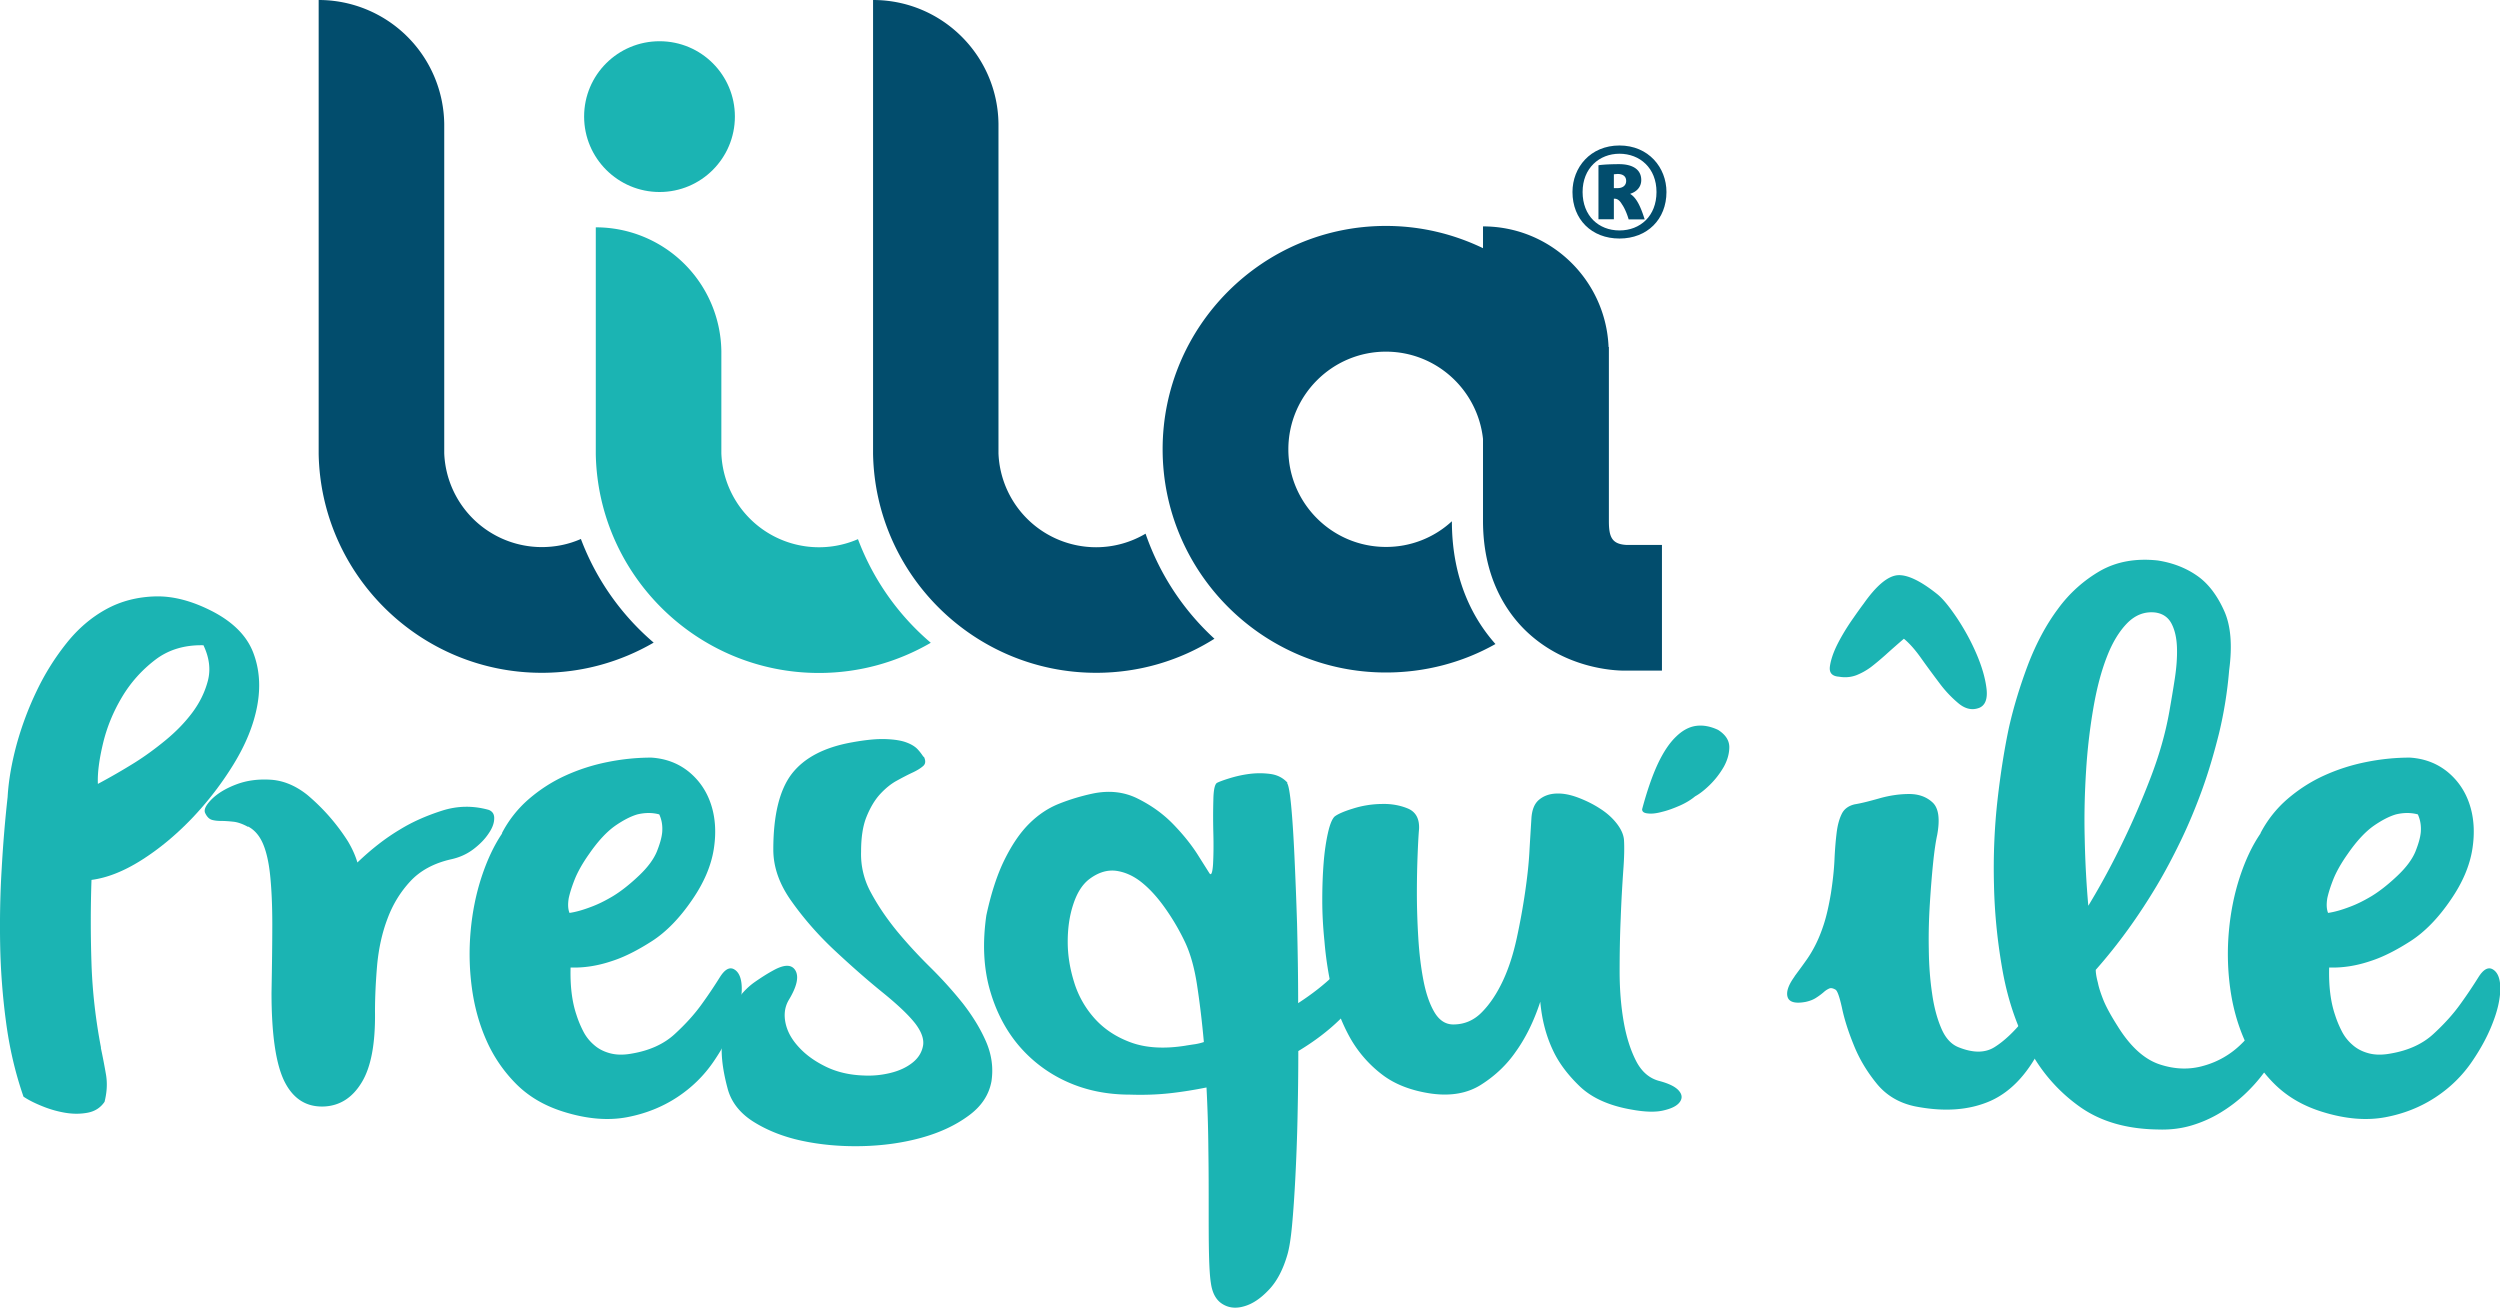
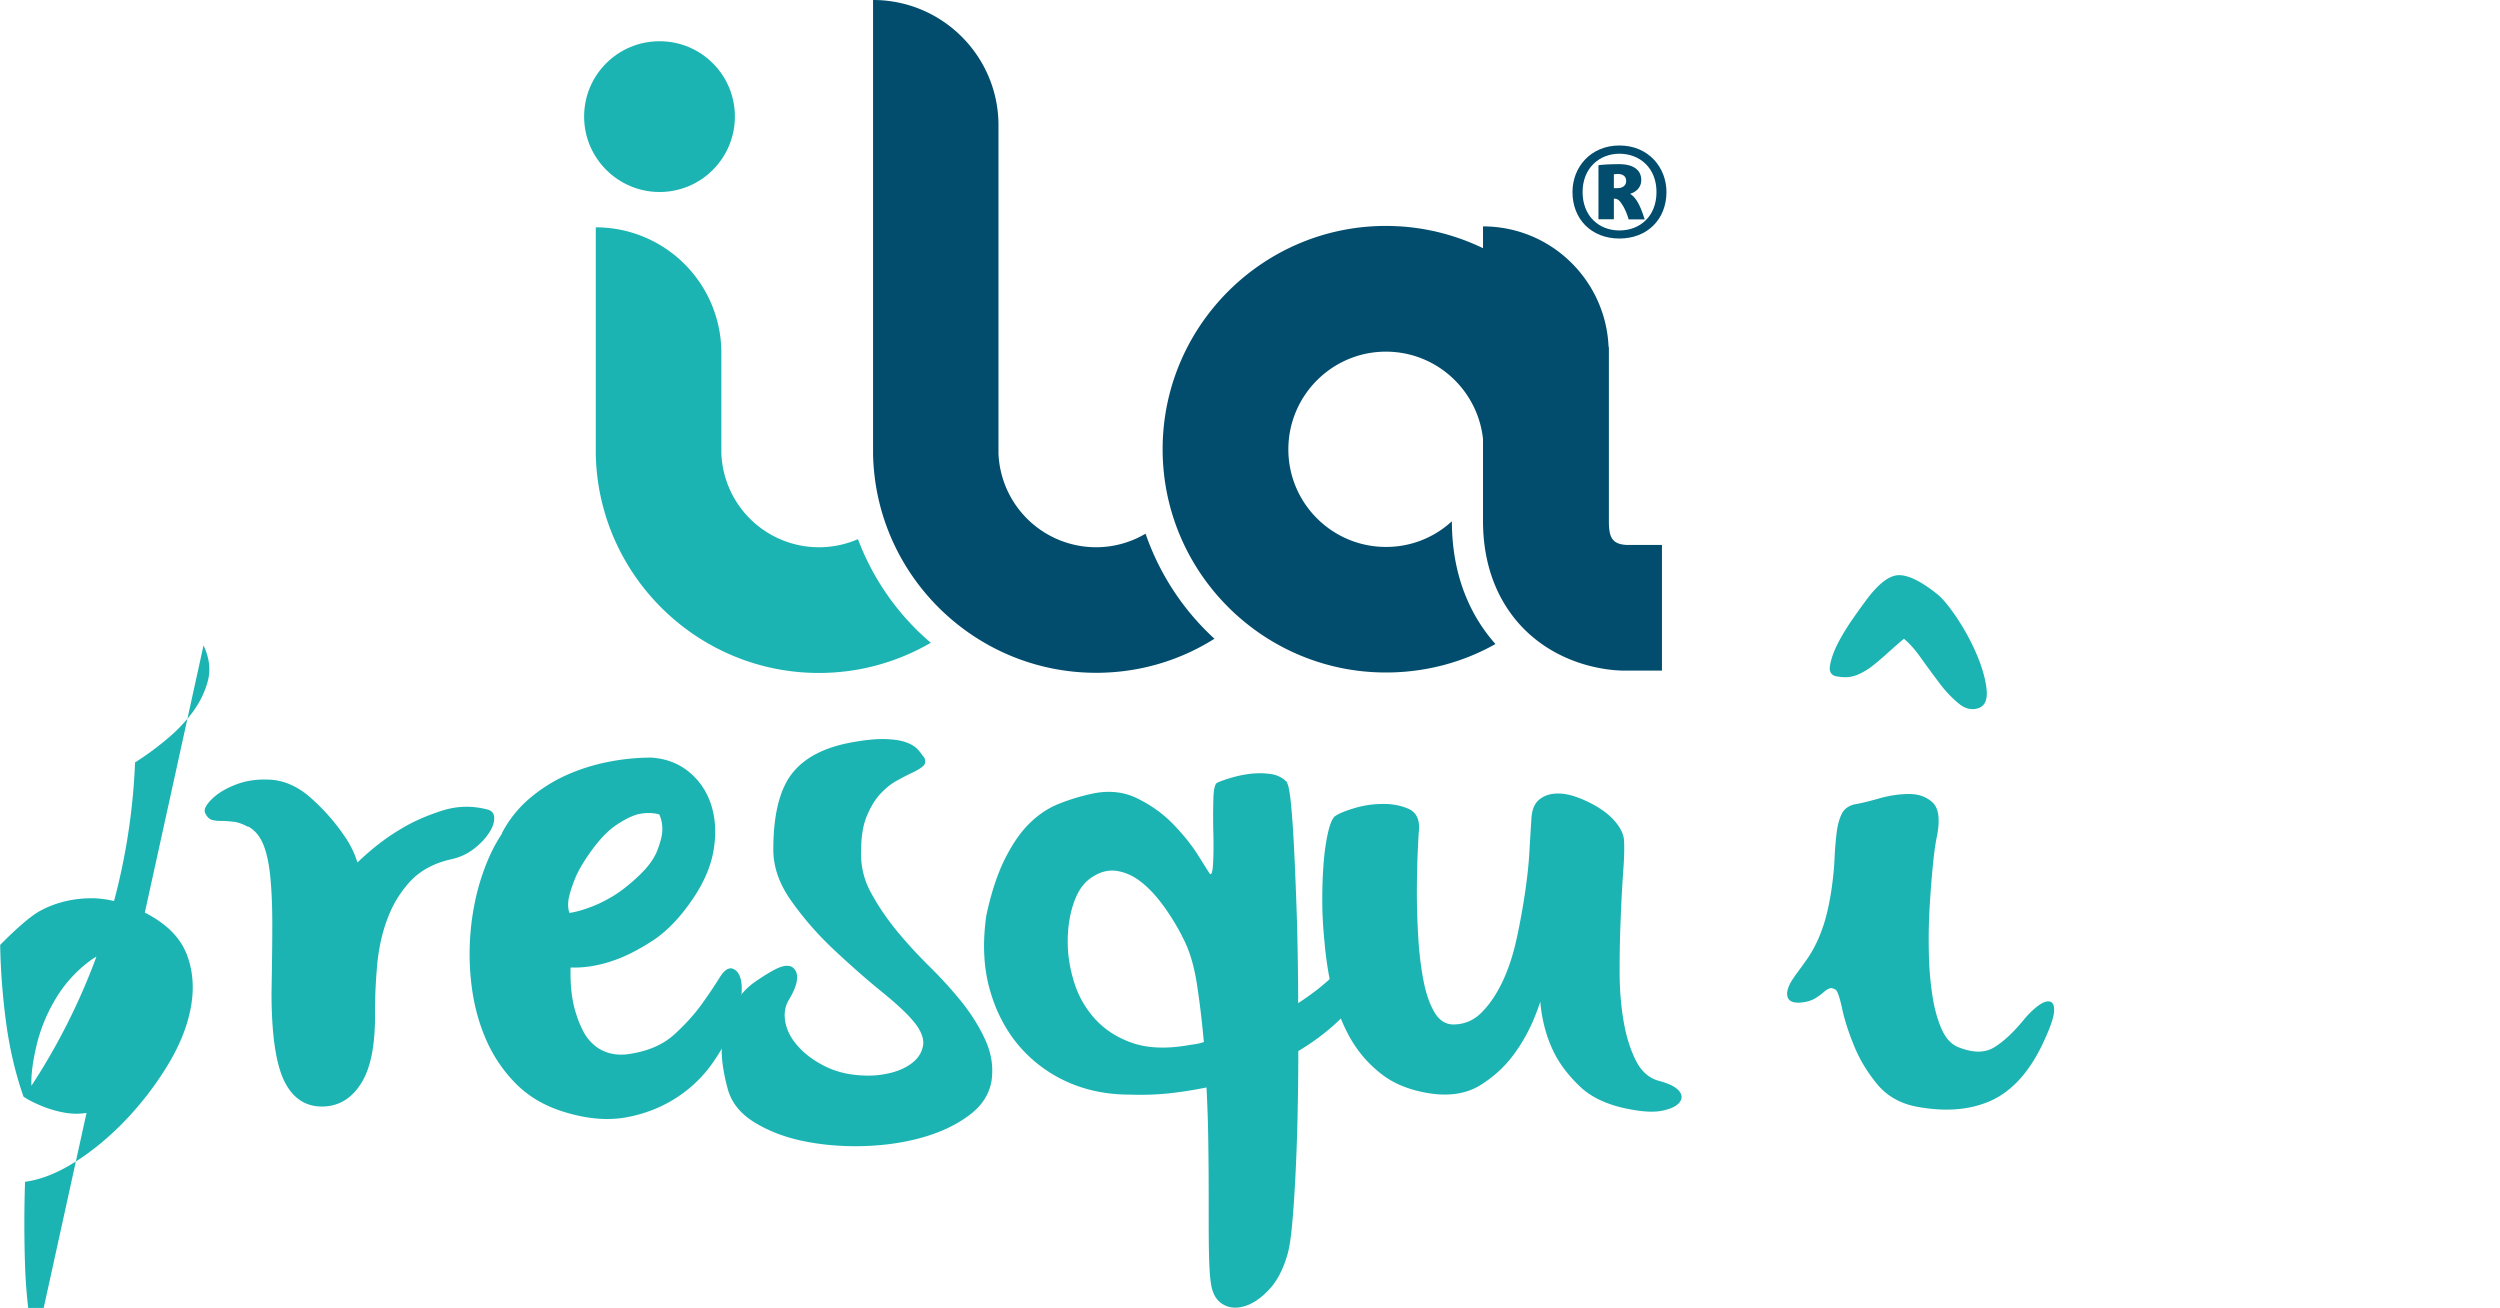
<svg xmlns="http://www.w3.org/2000/svg" id="Calque_2" data-name="Calque 2" viewBox="0 0 160.67 84.06">
  <defs>
    <style>.cls-1{fill:#024d6d}.cls-2{fill:#1bb4b3}</style>
  </defs>
  <g id="Calque_1-2" data-name="Calque 1">
-     <path d="M6.48 67.34c.12.56.23 1.13.33 1.71.1.58.06 1.16-.09 1.76-.25.37-.61.61-1.08.7-.47.09-.96.09-1.48 0s-1.02-.24-1.5-.44c-.49-.2-.87-.4-1.15-.59-.53-1.53-.9-3.12-1.12-4.78a43.75 43.75 0 0 1-.38-4.97c-.03-1.66 0-3.3.1-4.92.09-1.62.22-3.15.38-4.59.06-1.06.26-2.19.58-3.38.33-1.19.76-2.34 1.29-3.44.53-1.11 1.17-2.13 1.92-3.07s1.6-1.66 2.55-2.18c.95-.52 2.01-.79 3.16-.82 1.16-.03 2.39.3 3.7.98 1.31.69 2.17 1.56 2.58 2.62.41 1.06.49 2.21.26 3.44-.23 1.23-.74 2.48-1.52 3.75a20.91 20.91 0 0 1-2.69 3.49c-1.02 1.06-2.09 1.95-3.23 2.67-1.14.72-2.21 1.14-3.21 1.27-.06 1.78-.06 3.58 0 5.39.06 1.81.27 3.61.61 5.39m6.6-25.86c-1.22-.03-2.26.28-3.12.94-.86.66-1.57 1.45-2.13 2.39-.56.94-.97 1.93-1.22 2.98s-.36 1.91-.33 2.6A40.89 40.89 0 0 0 8.68 49c.62-.39 1.27-.86 1.94-1.41.67-.55 1.25-1.14 1.73-1.78.48-.64.82-1.33 1.01-2.06.19-.73.09-1.49-.28-2.27" fill="#1bb4b3" />
+     <path d="M6.48 67.34c.12.56.23 1.13.33 1.71.1.58.06 1.16-.09 1.76-.25.37-.61.61-1.08.7-.47.09-.96.09-1.48 0s-1.02-.24-1.5-.44c-.49-.2-.87-.4-1.15-.59-.53-1.53-.9-3.12-1.12-4.78a43.75 43.75 0 0 1-.38-4.97s1.6-1.66 2.55-2.18c.95-.52 2.01-.79 3.16-.82 1.16-.03 2.39.3 3.7.98 1.31.69 2.17 1.56 2.58 2.62.41 1.06.49 2.21.26 3.44-.23 1.23-.74 2.48-1.52 3.75a20.91 20.91 0 0 1-2.69 3.49c-1.02 1.06-2.09 1.95-3.23 2.67-1.14.72-2.21 1.14-3.21 1.27-.06 1.78-.06 3.58 0 5.39.06 1.81.27 3.61.61 5.39m6.6-25.86c-1.22-.03-2.26.28-3.12.94-.86.66-1.57 1.45-2.13 2.39-.56.94-.97 1.93-1.22 2.98s-.36 1.91-.33 2.6A40.89 40.89 0 0 0 8.68 49c.62-.39 1.27-.86 1.94-1.41.67-.55 1.25-1.14 1.73-1.78.48-.64.82-1.33 1.01-2.06.19-.73.09-1.49-.28-2.27" fill="#1bb4b3" />
    <path d="M15.94 53.14c-.35-.19-.66-.3-.94-.33-.28-.03-.54-.05-.77-.05s-.44-.02-.61-.07c-.17-.05-.32-.19-.44-.45-.09-.22.06-.51.44-.89.39-.38.91-.69 1.57-.94s1.39-.35 2.2-.3c.81.05 1.59.37 2.34.96a12.997 12.997 0 0 1 2.63 3c.28.47.48.92.61 1.36.88-.84 1.78-1.55 2.72-2.11.81-.5 1.72-.9 2.72-1.22s2-.33 3-.05c.25.1.37.29.35.59-.01.3-.14.62-.38.96-.23.34-.55.67-.96.98-.41.31-.89.53-1.45.65-1.09.25-1.96.72-2.6 1.41-.64.69-1.13 1.49-1.47 2.41-.35.92-.56 1.91-.66 2.95-.09 1.05-.14 2.06-.14 3.02.03 2.03-.25 3.54-.84 4.52-.59.99-1.39 1.51-2.39 1.57-1.16.06-2.01-.47-2.58-1.59-.56-1.12-.84-3.03-.84-5.72.03-1.69.05-3.15.05-4.4s-.05-2.3-.14-3.16c-.09-.86-.25-1.54-.47-2.04-.22-.5-.53-.86-.94-1.08M32.25 53.56a7.4 7.4 0 0 1 1.73-2.2c.72-.62 1.51-1.13 2.37-1.52.86-.39 1.76-.68 2.72-.87.95-.19 1.88-.28 2.79-.28.94.06 1.74.37 2.41.91.67.55 1.15 1.25 1.43 2.11.28.86.34 1.82.17 2.88-.17 1.06-.63 2.14-1.38 3.23-.81 1.19-1.68 2.08-2.6 2.67-.92.59-1.77 1.02-2.55 1.27-.91.31-1.8.45-2.67.42-.03 1.19.09 2.2.38 3.05.12.38.27.73.44 1.06.17.33.4.62.68.86.28.25.62.43 1.03.54.41.11.87.12 1.41.02 1.12-.19 2.04-.6 2.74-1.24.7-.64 1.29-1.29 1.76-1.95.47-.65.85-1.23 1.15-1.71.3-.48.59-.66.87-.54.34.16.52.55.54 1.17.02.62-.13 1.36-.44 2.2-.31.84-.77 1.71-1.38 2.6-.61.89-1.38 1.65-2.32 2.27-.94.62-2.02 1.06-3.23 1.29-1.22.23-2.58.12-4.08-.35-1.22-.38-2.23-.97-3.04-1.78a9.233 9.233 0 0 1-1.92-2.81c-.47-1.06-.78-2.2-.94-3.42a16.35 16.35 0 0 1-.07-3.63c.11-1.2.34-2.35.7-3.45.36-1.09.8-2.03 1.33-2.81m4.33 5.12c.41-.06.86-.19 1.36-.38.44-.16.91-.39 1.43-.7.51-.31 1.07-.75 1.66-1.31.56-.53.94-1.04 1.15-1.54.2-.5.32-.92.35-1.27.03-.41-.03-.78-.19-1.13-.44-.12-.91-.12-1.41 0-.44.13-.92.38-1.45.75-.53.38-1.08.97-1.64 1.78-.44.62-.75 1.18-.94 1.66-.19.48-.31.88-.38 1.2-.06.38-.05.69.05.94" fill="#1bb4b3" />
    <path d="M59.38 48.64c.12.25.11.45-.05.59-.16.14-.38.28-.68.42-.3.14-.63.31-1.01.52-.37.2-.73.49-1.08.87-.34.37-.63.86-.87 1.45s-.35 1.34-.35 2.25a5.1 5.1 0 0 0 .63 2.62c.45.84 1.01 1.66 1.66 2.46.66.8 1.38 1.58 2.15 2.34.78.77 1.48 1.55 2.11 2.34.62.8 1.12 1.61 1.48 2.44.36.83.48 1.68.35 2.55-.16.88-.65 1.62-1.48 2.22-.83.61-1.83 1.08-3.02 1.41-1.19.33-2.47.51-3.84.54-1.37.03-2.66-.09-3.87-.35-1.2-.26-2.24-.68-3.12-1.24-.87-.56-1.42-1.28-1.64-2.16-.34-1.28-.45-2.36-.31-3.23.14-.87.4-1.6.77-2.18.38-.58.8-1.03 1.26-1.36.47-.33.87-.58 1.22-.77.72-.4 1.19-.4 1.43 0 .24.41.09 1.05-.44 1.92-.25.44-.31.93-.19 1.48.12.55.41 1.06.87 1.55.45.49 1.03.9 1.73 1.24.7.34 1.51.53 2.41.56.56.03 1.13-.02 1.71-.16.58-.14 1.05-.36 1.43-.66.38-.3.6-.66.68-1.08.08-.42-.09-.9-.49-1.43-.41-.53-1.11-1.2-2.11-2.01-1-.81-2.02-1.71-3.07-2.69-1.05-.98-1.97-2.03-2.76-3.14-.8-1.11-1.19-2.22-1.19-3.35 0-2.22.4-3.84 1.19-4.87.8-1.03 2.08-1.7 3.86-2.02.88-.16 1.59-.23 2.16-.21.56.02 1.01.09 1.33.21.33.12.57.27.73.44.16.17.28.34.38.49M82.72 50.33c.09.12.18.61.26 1.45.08.84.15 1.91.21 3.21s.12 2.77.17 4.4c.04 1.64.07 3.34.07 5.08.91-.59 1.67-1.19 2.3-1.8.62-.61 1.14-1.12 1.55-1.55.4-.42.72-.7.96-.85.23-.14.43-.05.59.26.12.25.1.64-.07 1.17-.17.53-.47 1.12-.91 1.78-.44.66-1.02 1.34-1.76 2.06s-1.62 1.39-2.65 2.01c0 1.47-.02 2.9-.05 4.29-.03 1.39-.08 2.67-.14 3.84-.06 1.17-.13 2.19-.21 3.05-.08.86-.18 1.49-.3 1.9-.28.97-.68 1.73-1.2 2.27-.52.55-1.04.9-1.57 1.05-.53.16-1 .11-1.4-.14-.41-.25-.66-.7-.75-1.36-.06-.37-.1-.99-.12-1.85-.02-.86-.02-1.86-.02-3s0-2.38-.02-3.7c-.01-1.33-.05-2.66-.12-4.01-.75.15-1.53.28-2.34.37-.81.09-1.67.12-2.58.09-1.47 0-2.81-.27-4.03-.82a8.791 8.791 0 0 1-3.12-2.34c-.86-1.02-1.48-2.23-1.87-3.63-.39-1.41-.46-2.98-.21-4.73.31-1.44.7-2.63 1.17-3.58.47-.95.99-1.72 1.57-2.3.58-.58 1.22-1.01 1.92-1.29s1.43-.5 2.18-.66c1.06-.22 2.03-.11 2.9.33.88.44 1.63.98 2.27 1.64.64.66 1.15 1.3 1.55 1.92.39.62.65 1.03.77 1.22.12.19.2 0 .24-.56.03-.56.04-1.22.02-1.97s-.02-1.47 0-2.16c.01-.69.1-1.06.26-1.12.12-.06.38-.16.77-.28.39-.12.81-.22 1.27-.28.45-.06.91-.06 1.36 0 .45.06.82.25 1.1.56M76.2 67.2c.19-.03.38-.06.59-.09.2-.03.4-.08.58-.14-.12-1.34-.27-2.57-.44-3.68-.17-1.11-.43-2.02-.77-2.74-.37-.78-.8-1.51-1.29-2.2-.49-.69-.99-1.24-1.52-1.66-.53-.42-1.09-.66-1.66-.73-.58-.06-1.15.13-1.71.56-.44.35-.77.88-1.01 1.62-.24.73-.35 1.53-.35 2.39s.14 1.73.42 2.62a6.2 6.2 0 0 0 1.34 2.34c.61.67 1.39 1.18 2.34 1.52.95.34 2.12.41 3.49.19" fill="#1bb4b3" />
    <path d="M91.2 53.28c-.03.31-.06.84-.09 1.59-.03.75-.05 1.59-.05 2.51s.03 1.88.09 2.88.17 1.91.33 2.74c.16.83.39 1.51.7 2.04.31.53.72.8 1.22.8.72 0 1.34-.27 1.85-.8.52-.53.96-1.2 1.34-2.01.38-.81.67-1.73.89-2.74.22-1.02.4-2.01.54-2.98.14-.97.24-1.87.28-2.72.05-.84.09-1.5.12-1.97.03-.56.19-.97.49-1.22s.66-.38 1.1-.4c.44-.02.9.07 1.41.26.5.19.97.42 1.4.7.44.28.8.6 1.08.96s.44.71.47 1.05c.03.47.02 1.15-.05 2.04-.06.89-.12 1.89-.16 3-.05 1.11-.07 2.25-.07 3.42s.09 2.25.26 3.23.44 1.83.8 2.53c.36.7.87 1.13 1.52 1.29.59.16 1 .36 1.22.61.22.25.24.49.07.73s-.51.42-1.03.54c-.51.13-1.21.11-2.08-.05-1.44-.25-2.55-.75-3.33-1.5-.78-.75-1.36-1.53-1.73-2.34-.44-.94-.7-1.97-.8-3.09-.41 1.25-.94 2.33-1.59 3.23-.56.81-1.29 1.51-2.18 2.08-.89.58-1.98.77-3.26.59-1.28-.19-2.34-.6-3.16-1.24a7.75 7.75 0 0 1-2.02-2.32c-.51-.91-.9-1.9-1.15-2.97-.25-1.08-.42-2.16-.51-3.26-.09-.88-.14-1.75-.14-2.62s.03-1.69.09-2.44.16-1.39.28-1.92c.12-.53.26-.87.42-1.03.19-.15.58-.33 1.17-.51a6.34 6.34 0 0 1 1.85-.3c.64-.02 1.21.09 1.71.3.5.22.73.66.7 1.31M115.33 62.75c.25-.34.49-.66.7-.96.22-.3.43-.64.63-1.03s.39-.85.56-1.38c.17-.53.32-1.19.45-1.97.12-.78.2-1.51.23-2.18.03-.67.08-1.25.14-1.73.06-.48.17-.88.33-1.2.15-.31.44-.52.84-.61.38-.06.9-.19 1.57-.38s1.31-.28 1.92-.28 1.11.18 1.5.54c.39.36.49 1.05.3 2.09-.09.41-.18 1-.26 1.78-.08.78-.15 1.65-.21 2.6-.06.95-.09 1.94-.07 2.95.01 1.02.08 1.96.21 2.84.12.87.32 1.62.59 2.25.26.62.63 1.03 1.1 1.22.94.38 1.71.38 2.32 0 .61-.38 1.24-.97 1.9-1.78.28-.34.58-.63.89-.87.31-.23.57-.33.78-.28.2.05.29.27.26.66-.03.39-.26 1.05-.7 1.99-.88 1.87-2 3.11-3.38 3.73-1.38.61-3 .72-4.87.35-1.03-.22-1.86-.72-2.48-1.5-.63-.78-1.11-1.6-1.45-2.46-.35-.86-.6-1.65-.75-2.37-.16-.72-.3-1.11-.42-1.17-.16-.09-.29-.12-.4-.07-.11.05-.23.12-.35.23a4.1 4.1 0 0 1-.47.35c-.19.13-.42.22-.7.28-.65.12-1.04.02-1.15-.3-.11-.33.04-.78.45-1.34m7.02-21.7c-.44.38-.83.72-1.17 1.03-.35.31-.67.58-.96.8-.3.22-.61.39-.94.52-.33.12-.7.16-1.1.09-.44-.03-.63-.24-.59-.63.05-.39.19-.84.44-1.36.25-.51.56-1.03.91-1.55.36-.52.63-.9.82-1.15.81-1.15 1.53-1.76 2.16-1.83.62-.06 1.48.34 2.58 1.22.38.31.8.84 1.29 1.57.48.73.9 1.5 1.24 2.3.34.8.55 1.53.63 2.2.08.67-.09 1.09-.49 1.24-.44.16-.87.06-1.29-.28a7.48 7.48 0 0 1-1.24-1.31c-.4-.53-.8-1.07-1.19-1.62-.39-.55-.76-.96-1.1-1.24" fill="#1bb4b3" />
-     <path d="M143.26 43.11a26.7 26.7 0 0 1-.65 4.03c-.32 1.28-.68 2.5-1.1 3.66-.42 1.15-.88 2.25-1.38 3.28-.5 1.03-1 1.97-1.5 2.81-1.19 2-2.5 3.81-3.94 5.44 0 .22.05.5.14.84.06.31.19.7.37 1.15.19.45.49.99.89 1.62.81 1.31 1.71 2.13 2.69 2.46.99.33 1.94.36 2.86.09a5.54 5.54 0 0 0 2.41-1.4c.69-.67 1.16-1.35 1.41-2.04.25-.72.5-1.19.75-1.41.25-.22.48-.27.68-.16.2.11.36.34.47.68.11.34.15.72.12 1.12-.53 1.41-1.2 2.64-2.01 3.7-.35.47-.75.92-1.22 1.36-.47.44-.99.83-1.55 1.17-.56.34-1.18.62-1.85.82-.67.2-1.4.29-2.18.26-2-.03-3.66-.51-4.99-1.45a10.64 10.64 0 0 1-3.21-3.61c-.81-1.47-1.39-3.13-1.74-4.99-.34-1.86-.54-3.74-.58-5.65-.05-1.91.03-3.74.23-5.51.2-1.76.45-3.3.73-4.62.31-1.37.73-2.73 1.24-4.08.52-1.34 1.15-2.53 1.92-3.56a8.758 8.758 0 0 1 2.72-2.44c1.05-.59 2.27-.81 3.68-.66 1.03.16 1.92.52 2.67 1.08.62.47 1.16 1.18 1.59 2.13.44.95.55 2.24.33 3.87m-9.04 15.1c.81-1.34 1.56-2.73 2.25-4.17.59-1.22 1.17-2.55 1.73-4.01.56-1.45.97-2.88 1.22-4.29.12-.69.24-1.39.35-2.11.11-.72.16-1.38.14-1.99-.02-.61-.13-1.13-.35-1.55-.22-.42-.58-.66-1.08-.72-.66-.06-1.24.16-1.76.68-.51.52-.95 1.23-1.31 2.16-.36.92-.65 2.01-.87 3.28a37.46 37.46 0 0 0-.47 4.03c-.09 1.42-.13 2.88-.09 4.38.03 1.5.11 2.94.23 4.31" fill="#1bb4b3" />
-     <path d="M145.27 53.56a7.4 7.4 0 0 1 1.73-2.2c.72-.62 1.51-1.13 2.37-1.52.86-.39 1.76-.68 2.72-.87.95-.19 1.88-.28 2.79-.28.94.06 1.74.37 2.41.91.67.55 1.15 1.25 1.43 2.11.28.86.34 1.82.17 2.88-.17 1.06-.63 2.14-1.38 3.23-.81 1.19-1.68 2.08-2.6 2.67-.92.59-1.77 1.02-2.55 1.27-.91.31-1.8.45-2.67.42-.03 1.19.09 2.2.38 3.05.12.38.27.73.44 1.06.17.33.4.62.68.86.28.25.62.43 1.03.54.4.11.87.12 1.41.02 1.12-.19 2.04-.6 2.74-1.24.7-.64 1.29-1.29 1.76-1.95.47-.65.85-1.23 1.15-1.71.3-.48.59-.66.87-.54.34.16.52.55.54 1.17.01.62-.13 1.36-.45 2.2-.31.84-.77 1.71-1.38 2.6-.61.89-1.38 1.65-2.32 2.27-.94.62-2.01 1.06-3.23 1.29-1.22.23-2.58.12-4.08-.35-1.22-.38-2.23-.97-3.05-1.78s-1.45-1.75-1.92-2.81-.78-2.2-.94-3.42a16.35 16.35 0 0 1-.07-3.63c.11-1.2.34-2.35.7-3.45.36-1.09.8-2.03 1.34-2.81m4.34 5.12c.41-.06.86-.19 1.36-.38.44-.16.91-.39 1.43-.7.51-.31 1.07-.75 1.66-1.31.56-.53.94-1.04 1.15-1.54.2-.5.32-.92.35-1.27.03-.41-.03-.78-.19-1.13-.44-.12-.91-.12-1.41 0-.44.13-.92.38-1.45.75-.53.38-1.08.97-1.64 1.78-.44.62-.75 1.18-.94 1.66s-.31.88-.38 1.2c-.06.38-.05.69.05.94M105.53 52.03c.32-1.2.66-2.18 1.02-2.95.36-.76.75-1.34 1.17-1.74.41-.4.84-.63 1.29-.69.45-.06.92.03 1.41.26.47.3.71.66.72 1.09 0 .43-.12.86-.36 1.29-.25.43-.55.82-.91 1.17s-.67.58-.93.72c-.26.22-.59.42-.97.59-.39.17-.76.31-1.13.4-.36.1-.67.14-.92.11-.26-.02-.38-.11-.38-.25" fill="#1bb4b3" />
-     <path d="M37.33 34.64c-.77.34-1.62.52-2.51.52a6.28 6.28 0 0 1-6.27-6.03V7.96A8.07 8.07 0 0 0 20.48 0v29.18c.15 7.78 6.53 14.06 14.34 14.06 2.62 0 5.07-.71 7.19-1.94a16.318 16.318 0 0 1-4.68-6.67" fill="#024d6d" />
    <path d="M55.14 34.65a6.28 6.28 0 0 1-8.78-5.51v-6.57a8.07 8.07 0 0 0-8.07-7.96v14.58c.15 7.78 6.53 14.06 14.34 14.06 2.62 0 5.07-.71 7.19-1.94a16.236 16.236 0 0 1-4.68-6.66" fill="#1bb4b3" />
    <path d="M73.62 34.3c-.93.55-2.02.87-3.18.87a6.28 6.28 0 0 1-6.27-6.03V7.96C64.12 3.56 60.53 0 56.11 0v29.18c.15 7.78 6.53 14.06 14.34 14.06 2.79 0 5.4-.8 7.6-2.19-2-1.83-3.53-4.15-4.43-6.76" fill="#024d6d" />
    <path d="M47.23 7.49c0 2.68-2.17 4.85-4.84 4.85s-4.85-2.17-4.85-4.85 2.17-4.84 4.85-4.84 4.84 2.17 4.84 4.84" fill="#1bb4b3" />
    <path d="M104.08 9.88c1.31 0 2.38.92 2.38 2.46s-1.04 2.47-2.38 2.47-2.37-.94-2.37-2.47 1.07-2.46 2.37-2.46m0 5.45c1.79 0 3.02-1.24 3.02-2.99 0-1.57-1.15-2.99-3.02-2.99s-3.02 1.41-3.02 2.99c0 1.76 1.23 2.99 3.02 2.99" fill="#024d6d" />
    <path d="m103.71 11.2.25-.02c.31 0 .55.13.55.45 0 .31-.25.46-.54.46h-.25v-.9Zm0 1.57h.06c.21 0 .36.17.47.36.18.25.35.68.43.97h1.03c-.24-.76-.5-1.37-.92-1.63v-.02c.38-.12.7-.41.7-.88 0-.72-.62-1.02-1.42-1.02-.45 0-1 .02-1.33.07v3.47h.99v-1.33ZM104.5 35.02c-.93-.06-1.1-.54-1.1-1.54V22.3h-.02c-.18-4.31-3.72-7.75-8.07-7.75v1.4c-1.89-.91-4-1.43-6.24-1.43-7.91 0-14.35 6.44-14.35 14.35s6.44 14.35 14.35 14.35c2.52 0 4.93-.64 7.04-1.83-1.37-1.54-2.8-4.06-2.8-7.89a6.21 6.21 0 0 1-4.24 1.65c-3.46 0-6.27-2.81-6.27-6.27s2.81-6.28 6.27-6.28c3.24 0 5.9 2.46 6.24 5.61v5.27c0 3.57 1.45 5.76 2.66 6.97 2.53 2.51 5.75 2.65 6.44 2.65h2.4v-8.08h-2.33Z" fill="#024d6d" />
  </g>
</svg>